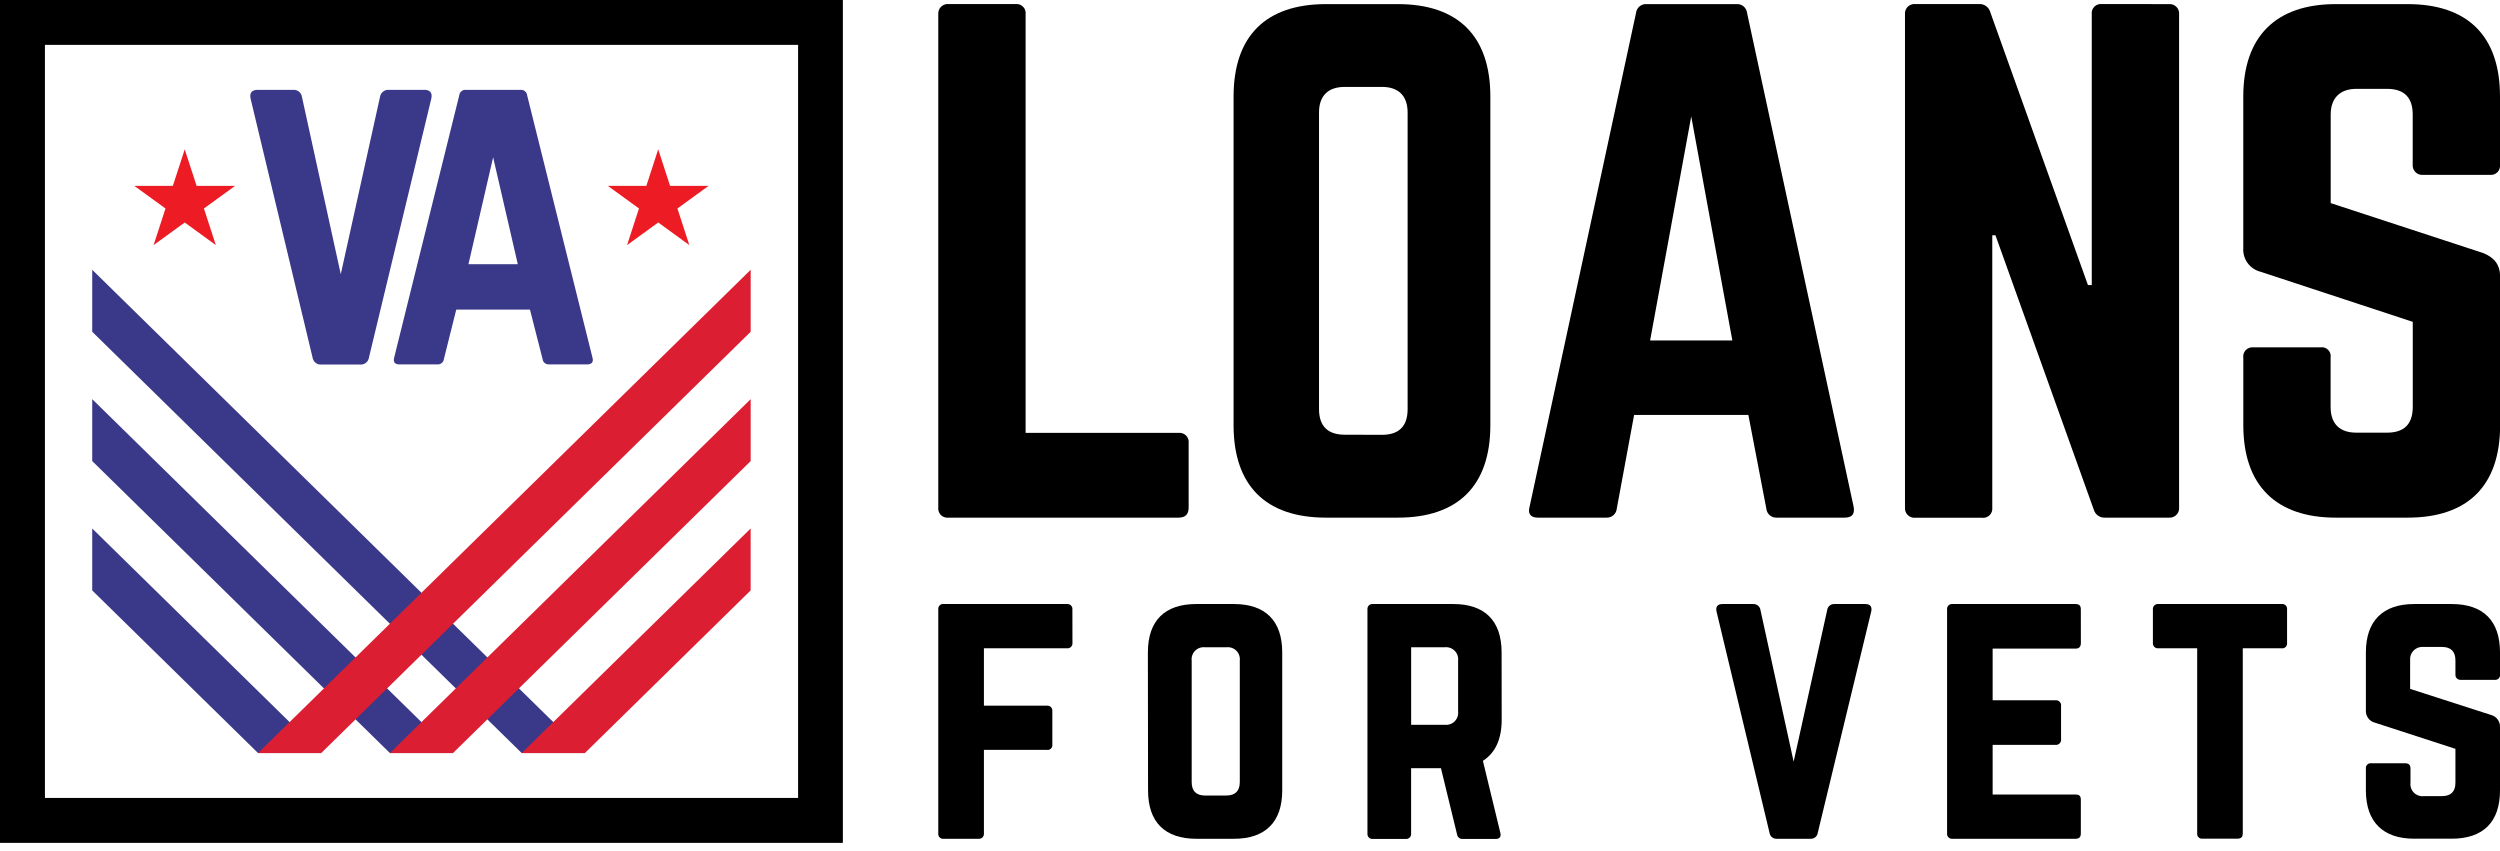
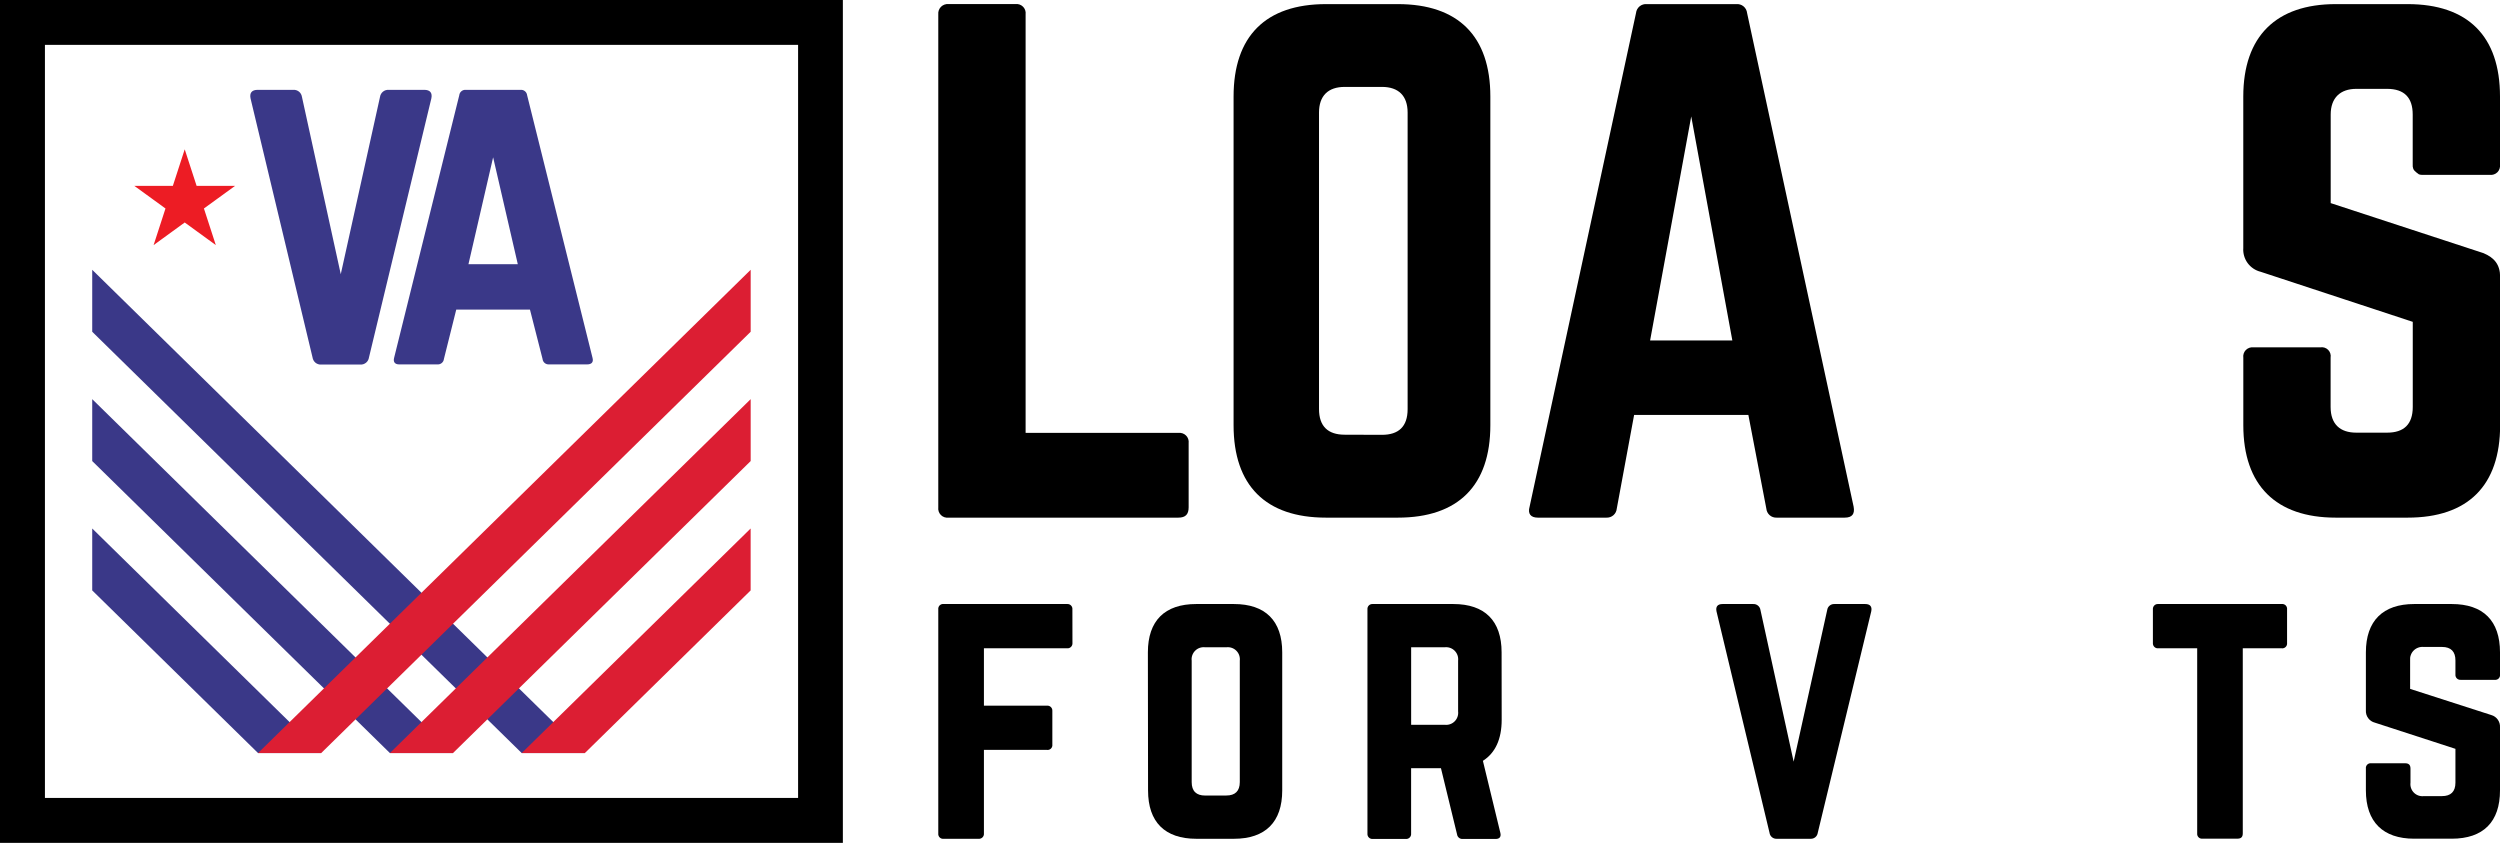
<svg xmlns="http://www.w3.org/2000/svg" width="144" height="49" viewBox="0 0 144 49" fill="none">
  <g clip-path="url(#clip0_1012_3405)">
    <path d="M59.075 24.935H67.873C67.954 24.925 68.035 24.933 68.112 24.959C68.188 24.985 68.258 25.028 68.315 25.085C68.372 25.142 68.416 25.212 68.442 25.289C68.468 25.365 68.476 25.447 68.466 25.527V29.224C68.466 29.631 68.281 29.816 67.873 29.816H54.637C54.557 29.826 54.476 29.818 54.399 29.792C54.322 29.766 54.253 29.723 54.196 29.666C54.138 29.608 54.095 29.539 54.069 29.462C54.043 29.386 54.035 29.304 54.045 29.224V0.824C54.038 0.745 54.048 0.665 54.075 0.59C54.103 0.514 54.146 0.446 54.203 0.39C54.259 0.334 54.328 0.291 54.403 0.264C54.478 0.237 54.558 0.227 54.637 0.234H58.483C58.563 0.224 58.645 0.232 58.721 0.258C58.797 0.284 58.867 0.327 58.924 0.384C58.981 0.441 59.025 0.51 59.051 0.586C59.077 0.663 59.086 0.744 59.075 0.824V24.935Z" fill="black" />
    <path d="M71.054 5.561C71.054 2.084 72.901 0.237 76.378 0.237H80.517C83.994 0.237 85.844 2.084 85.844 5.561V24.492C85.844 27.966 83.994 29.816 80.517 29.816H76.378C72.901 29.816 71.054 27.966 71.054 24.492V5.561ZM79.599 25.046C80.56 25.046 81.079 24.573 81.079 23.566V6.484C81.079 5.523 80.56 5.006 79.599 5.006H77.455C76.494 5.006 75.975 5.523 75.975 6.484V23.559C75.975 24.558 76.494 25.039 77.455 25.039L79.599 25.046Z" fill="black" />
    <path d="M102.333 29.816C102.187 29.823 102.043 29.772 101.933 29.676C101.823 29.579 101.754 29.444 101.741 29.297L100.706 23.9H94.125L93.126 29.297C93.113 29.444 93.044 29.579 92.934 29.676C92.824 29.772 92.68 29.823 92.534 29.816H88.579C88.171 29.816 87.987 29.593 88.105 29.186L94.234 0.753C94.242 0.678 94.264 0.605 94.299 0.538C94.335 0.471 94.383 0.412 94.442 0.364C94.501 0.316 94.568 0.28 94.64 0.259C94.713 0.237 94.789 0.229 94.864 0.237H100.003C100.078 0.229 100.154 0.237 100.227 0.259C100.299 0.28 100.367 0.316 100.425 0.364C100.484 0.412 100.532 0.471 100.568 0.538C100.603 0.605 100.626 0.678 100.633 0.753L106.769 29.186C106.843 29.593 106.696 29.816 106.253 29.816H102.333ZM97.415 6.707L95.046 19.611H99.783L97.415 6.707Z" fill="black" />
-     <path d="M124.924 0.237C125.003 0.229 125.084 0.239 125.159 0.266C125.234 0.293 125.302 0.336 125.359 0.392C125.415 0.449 125.459 0.517 125.486 0.592C125.513 0.667 125.523 0.747 125.516 0.827V29.224C125.523 29.303 125.513 29.384 125.486 29.459C125.459 29.534 125.415 29.602 125.359 29.659C125.302 29.715 125.234 29.759 125.159 29.786C125.084 29.813 125.004 29.823 124.924 29.816H121.263C121.114 29.827 120.966 29.786 120.844 29.699C120.723 29.613 120.635 29.486 120.597 29.342L114.939 13.553H114.755V29.231C114.765 29.311 114.757 29.393 114.731 29.469C114.705 29.546 114.662 29.616 114.605 29.673C114.547 29.73 114.478 29.773 114.401 29.799C114.325 29.826 114.243 29.834 114.163 29.823H110.319C110.24 29.83 110.159 29.82 110.084 29.793C110.009 29.766 109.941 29.722 109.884 29.666C109.828 29.609 109.784 29.541 109.757 29.466C109.73 29.391 109.72 29.311 109.727 29.231V0.824C109.72 0.745 109.73 0.665 109.757 0.59C109.784 0.514 109.828 0.446 109.884 0.39C109.941 0.334 110.009 0.291 110.084 0.264C110.159 0.237 110.24 0.227 110.319 0.234H113.978C114.127 0.222 114.275 0.263 114.397 0.35C114.519 0.437 114.606 0.563 114.643 0.708L120.266 16.421H120.486V0.824C120.475 0.744 120.483 0.663 120.509 0.586C120.535 0.509 120.579 0.44 120.636 0.383C120.693 0.326 120.763 0.283 120.84 0.257C120.916 0.231 120.998 0.224 121.078 0.234L124.924 0.237Z" fill="black" />
-     <path d="M138.676 0.237C142.153 0.237 144 2.084 144 5.561V9.48C144.01 9.56 144.002 9.641 143.976 9.718C143.951 9.794 143.907 9.864 143.851 9.921C143.794 9.978 143.724 10.021 143.648 10.047C143.572 10.074 143.49 10.082 143.41 10.072H139.564C139.485 10.079 139.405 10.069 139.329 10.042C139.254 10.015 139.186 9.971 139.13 9.915C139.073 9.858 139.03 9.79 139.003 9.715C138.975 9.64 138.965 9.56 138.972 9.48V6.596C138.972 5.634 138.499 5.118 137.495 5.118H135.725C134.802 5.118 134.248 5.634 134.248 6.596V11.699L143.048 14.581C143.676 14.842 144.007 15.247 144.007 15.95V24.492C144.007 27.966 142.16 29.816 138.683 29.816H134.541C131.103 29.816 129.215 27.966 129.215 24.492V20.608C129.203 20.528 129.21 20.445 129.235 20.367C129.26 20.29 129.303 20.219 129.36 20.161C129.418 20.103 129.487 20.058 129.565 20.032C129.642 20.005 129.724 19.996 129.805 20.007H133.651C133.732 19.993 133.815 19.999 133.893 20.024C133.971 20.049 134.042 20.092 134.1 20.15C134.158 20.208 134.201 20.279 134.226 20.357C134.251 20.435 134.257 20.518 134.243 20.599V23.441C134.243 24.44 134.797 24.921 135.721 24.921H137.497C138.458 24.921 138.975 24.447 138.975 23.441V18.538L130.212 15.654C129.912 15.58 129.647 15.402 129.464 15.153C129.281 14.903 129.192 14.596 129.213 14.287V5.561C129.213 2.084 131.107 0.237 134.539 0.237H138.676Z" fill="black" />
+     <path d="M138.676 0.237C142.153 0.237 144 2.084 144 5.561V9.48C144.01 9.56 144.002 9.641 143.976 9.718C143.951 9.794 143.907 9.864 143.851 9.921C143.794 9.978 143.724 10.021 143.648 10.047C143.572 10.074 143.49 10.082 143.41 10.072H139.564C139.485 10.079 139.405 10.069 139.329 10.042C139.073 9.858 139.03 9.79 139.003 9.715C138.975 9.64 138.965 9.56 138.972 9.48V6.596C138.972 5.634 138.499 5.118 137.495 5.118H135.725C134.802 5.118 134.248 5.634 134.248 6.596V11.699L143.048 14.581C143.676 14.842 144.007 15.247 144.007 15.95V24.492C144.007 27.966 142.16 29.816 138.683 29.816H134.541C131.103 29.816 129.215 27.966 129.215 24.492V20.608C129.203 20.528 129.21 20.445 129.235 20.367C129.26 20.29 129.303 20.219 129.36 20.161C129.418 20.103 129.487 20.058 129.565 20.032C129.642 20.005 129.724 19.996 129.805 20.007H133.651C133.732 19.993 133.815 19.999 133.893 20.024C133.971 20.049 134.042 20.092 134.1 20.15C134.158 20.208 134.201 20.279 134.226 20.357C134.251 20.435 134.257 20.518 134.243 20.599V23.441C134.243 24.44 134.797 24.921 135.721 24.921H137.497C138.458 24.921 138.975 24.447 138.975 23.441V18.538L130.212 15.654C129.912 15.58 129.647 15.402 129.464 15.153C129.281 14.903 129.192 14.596 129.213 14.287V5.561C129.213 2.084 131.107 0.237 134.539 0.237H138.676Z" fill="black" />
    <path d="M61.773 37.032C61.777 37.074 61.772 37.116 61.757 37.155C61.743 37.195 61.721 37.231 61.691 37.26C61.661 37.29 61.625 37.313 61.586 37.327C61.546 37.341 61.504 37.346 61.462 37.342H56.674V40.646H60.304C60.346 40.642 60.388 40.647 60.427 40.661C60.467 40.675 60.502 40.698 60.532 40.727C60.561 40.756 60.584 40.792 60.599 40.831C60.613 40.87 60.618 40.912 60.615 40.954V42.886C60.62 42.928 60.616 42.971 60.602 43.011C60.589 43.051 60.566 43.087 60.536 43.117C60.506 43.147 60.469 43.169 60.429 43.183C60.389 43.196 60.346 43.2 60.304 43.194H56.674V48.006C56.678 48.048 56.672 48.09 56.658 48.129C56.644 48.168 56.621 48.204 56.591 48.233C56.562 48.262 56.526 48.285 56.486 48.299C56.447 48.313 56.405 48.318 56.364 48.314H54.355C54.314 48.319 54.271 48.315 54.231 48.302C54.191 48.288 54.155 48.266 54.125 48.236C54.095 48.206 54.072 48.17 54.059 48.13C54.045 48.091 54.04 48.048 54.045 48.006V35.102C54.04 35.06 54.044 35.017 54.058 34.977C54.072 34.937 54.094 34.9 54.124 34.87C54.154 34.84 54.191 34.818 54.231 34.804C54.271 34.791 54.313 34.786 54.355 34.792H61.46C61.502 34.788 61.544 34.793 61.584 34.807C61.623 34.821 61.659 34.844 61.688 34.873C61.718 34.903 61.741 34.939 61.755 34.978C61.769 35.018 61.774 35.06 61.77 35.102L61.773 37.032Z" fill="black" />
    <path d="M66.118 37.574C66.118 35.758 67.085 34.792 68.901 34.792H71.073C72.889 34.792 73.856 35.758 73.856 37.574V45.532C73.856 47.348 72.889 48.314 71.073 48.314H68.911C67.094 48.314 66.128 47.348 66.128 45.532L66.118 37.574ZM70.639 45.821C71.141 45.821 71.412 45.569 71.412 45.048V38.057C71.424 37.953 71.413 37.847 71.379 37.747C71.345 37.647 71.289 37.557 71.214 37.482C71.14 37.407 71.049 37.351 70.95 37.316C70.85 37.282 70.744 37.27 70.639 37.283H69.415C69.31 37.27 69.204 37.282 69.105 37.316C69.005 37.351 68.914 37.407 68.84 37.482C68.765 37.556 68.708 37.647 68.674 37.747C68.639 37.846 68.628 37.953 68.641 38.057V45.051C68.641 45.572 68.913 45.823 69.415 45.823L70.639 45.821Z" fill="black" />
    <path d="M86.497 41.456C86.497 42.576 86.13 43.369 85.415 43.824L86.421 47.975C86.478 48.212 86.362 48.324 86.149 48.324H84.254C84.175 48.33 84.097 48.306 84.035 48.255C83.974 48.205 83.934 48.133 83.925 48.054L82.999 44.248H81.28V48.016C81.284 48.057 81.278 48.099 81.264 48.138C81.249 48.178 81.227 48.213 81.197 48.242C81.167 48.272 81.132 48.294 81.092 48.308C81.053 48.322 81.011 48.328 80.97 48.324H79.075C79.034 48.328 78.992 48.322 78.952 48.308C78.913 48.294 78.877 48.272 78.848 48.242C78.818 48.213 78.795 48.178 78.781 48.138C78.767 48.099 78.761 48.057 78.765 48.016V35.102C78.761 35.06 78.766 35.018 78.78 34.978C78.794 34.939 78.817 34.903 78.847 34.873C78.876 34.844 78.912 34.821 78.952 34.807C78.991 34.793 79.033 34.788 79.075 34.792H83.712C85.526 34.792 86.492 35.758 86.492 37.574L86.497 41.456ZM83.212 41.747C83.317 41.76 83.424 41.749 83.523 41.715C83.624 41.681 83.714 41.624 83.789 41.549C83.864 41.474 83.92 41.384 83.954 41.284C83.989 41.184 84 41.078 83.987 40.973V38.057C83.999 37.953 83.988 37.846 83.954 37.747C83.919 37.647 83.862 37.556 83.788 37.482C83.713 37.407 83.623 37.351 83.523 37.316C83.423 37.282 83.317 37.27 83.212 37.283H81.282V41.747H83.212Z" fill="black" />
    <path d="M107.437 34.792C107.726 34.792 107.842 34.946 107.783 35.218L104.704 47.966C104.691 48.067 104.64 48.16 104.561 48.224C104.482 48.289 104.382 48.321 104.28 48.314H102.348C102.246 48.321 102.145 48.289 102.067 48.224C101.988 48.16 101.937 48.067 101.924 47.966L98.871 35.218C98.814 34.946 98.93 34.792 99.219 34.792H100.976C101.078 34.785 101.179 34.817 101.258 34.882C101.337 34.946 101.389 35.038 101.403 35.14L103.314 43.871L105.246 35.14C105.259 35.039 105.31 34.946 105.389 34.882C105.468 34.817 105.569 34.785 105.67 34.792H107.437Z" fill="black" />
-     <path d="M119.858 37.032C119.858 37.226 119.78 37.361 119.55 37.361H114.776V40.336H118.407C118.45 40.332 118.493 40.339 118.534 40.355C118.574 40.37 118.61 40.395 118.64 40.426C118.67 40.458 118.692 40.496 118.705 40.537C118.719 40.578 118.723 40.622 118.717 40.665V42.576C118.723 42.619 118.719 42.663 118.705 42.704C118.692 42.745 118.67 42.783 118.64 42.814C118.61 42.846 118.574 42.87 118.534 42.886C118.493 42.902 118.45 42.908 118.407 42.905H114.776V45.764H119.548C119.785 45.764 119.856 45.861 119.856 46.074V48.006C119.856 48.198 119.778 48.314 119.548 48.314H112.443C112.403 48.316 112.363 48.309 112.326 48.294C112.288 48.279 112.255 48.256 112.227 48.227C112.199 48.198 112.178 48.163 112.165 48.125C112.153 48.087 112.148 48.046 112.152 48.006V35.102C112.148 35.062 112.152 35.021 112.165 34.983C112.177 34.944 112.198 34.909 112.226 34.879C112.254 34.85 112.288 34.827 112.325 34.812C112.363 34.797 112.403 34.79 112.443 34.792H119.548C119.785 34.792 119.856 34.908 119.856 35.102L119.858 37.032Z" fill="black" />
    <path d="M131.427 34.792C131.469 34.787 131.511 34.791 131.551 34.805C131.591 34.819 131.627 34.842 131.657 34.871C131.686 34.901 131.709 34.938 131.722 34.978C131.736 35.017 131.74 35.06 131.735 35.102V37.032C131.74 37.074 131.736 37.116 131.722 37.156C131.709 37.196 131.686 37.232 131.657 37.262C131.627 37.292 131.591 37.315 131.551 37.329C131.511 37.343 131.469 37.347 131.427 37.342H129.184V47.999C129.184 48.21 129.09 48.307 128.876 48.307H126.868C126.826 48.312 126.784 48.308 126.744 48.295C126.704 48.281 126.668 48.259 126.638 48.229C126.608 48.199 126.585 48.163 126.571 48.123C126.558 48.084 126.553 48.041 126.558 47.999V37.342H124.318C124.276 37.346 124.234 37.341 124.194 37.327C124.155 37.313 124.119 37.29 124.089 37.26C124.06 37.231 124.037 37.195 124.023 37.155C124.009 37.116 124.003 37.074 124.007 37.032V35.102C124.003 35.06 124.009 35.018 124.023 34.978C124.037 34.939 124.06 34.903 124.089 34.873C124.119 34.844 124.155 34.821 124.194 34.807C124.234 34.793 124.276 34.788 124.318 34.792H131.427Z" fill="black" />
    <path d="M141.22 34.792C143.036 34.792 144 35.758 144 37.574V38.848C144.006 38.89 144.002 38.933 143.989 38.973C143.975 39.013 143.953 39.05 143.923 39.08C143.893 39.11 143.857 39.133 143.817 39.146C143.777 39.16 143.734 39.164 143.692 39.159H141.741C141.699 39.162 141.657 39.157 141.618 39.142C141.579 39.128 141.543 39.105 141.514 39.076C141.485 39.046 141.462 39.01 141.448 38.971C141.434 38.932 141.429 38.89 141.433 38.848V38.038C141.433 37.536 141.182 37.264 140.658 37.264H139.597C139.493 37.254 139.388 37.267 139.29 37.303C139.191 37.338 139.102 37.395 139.028 37.469C138.954 37.543 138.897 37.632 138.862 37.731C138.826 37.829 138.813 37.934 138.823 38.038V39.68L143.498 41.186C143.65 41.229 143.783 41.323 143.874 41.453C143.965 41.582 144.01 41.738 144 41.896V45.527C144 47.343 143.036 48.309 141.22 48.309H139.055C137.26 48.309 136.275 47.343 136.275 45.527V44.272C136.269 44.23 136.274 44.188 136.287 44.148C136.301 44.108 136.323 44.072 136.353 44.042C136.383 44.012 136.419 43.99 136.459 43.976C136.499 43.963 136.541 43.958 136.583 43.964H138.534C138.747 43.964 138.844 44.061 138.844 44.272V45.084C138.831 45.188 138.842 45.295 138.876 45.394C138.911 45.494 138.967 45.584 139.042 45.659C139.116 45.733 139.207 45.79 139.306 45.824C139.406 45.858 139.512 45.869 139.616 45.856H140.658C141.161 45.856 141.433 45.605 141.433 45.084V43.133L136.796 41.626C136.64 41.587 136.502 41.495 136.407 41.365C136.312 41.236 136.265 41.077 136.275 40.916V37.574C136.275 35.758 137.26 34.792 139.055 34.792H141.22Z" fill="black" />
    <path d="M18.498 43.376L5.312 30.441V34.008L14.863 43.376H18.498Z" fill="#3A3888" />
    <path d="M26.093 43.376L5.312 22.991V26.557L22.458 43.376H26.093Z" fill="#3A3888" />
    <path d="M33.688 43.376L5.312 15.54V19.109L30.05 43.376H33.688Z" fill="#3A3888" />
    <path d="M30.05 43.376L43.237 30.441V34.008L33.688 43.376H30.05Z" fill="#DC1E33" />
    <path d="M22.458 43.376L43.239 22.991V26.557L26.093 43.376H22.458Z" fill="#DC1E33" />
    <path d="M14.863 43.376L43.239 15.54V19.109L18.501 43.376H14.863Z" fill="#DC1E33" />
    <path d="M24.44 5.175C24.779 5.175 24.914 5.355 24.845 5.672L21.252 20.592C21.236 20.709 21.176 20.816 21.084 20.892C20.993 20.967 20.876 21.006 20.757 20.999H18.498C18.38 21.006 18.263 20.967 18.171 20.892C18.08 20.816 18.02 20.709 18.003 20.592L14.432 5.672C14.366 5.355 14.501 5.175 14.839 5.175H16.895C17.013 5.167 17.13 5.205 17.223 5.28C17.315 5.355 17.375 5.462 17.392 5.58L19.628 15.794L21.889 5.58C21.906 5.462 21.967 5.356 22.058 5.281C22.15 5.206 22.266 5.168 22.384 5.175H24.44Z" fill="#3A3888" />
    <path d="M31.611 20.99C31.522 20.993 31.435 20.962 31.368 20.904C31.301 20.845 31.259 20.763 31.251 20.675L30.526 17.833H26.28L25.57 20.675C25.561 20.764 25.519 20.846 25.451 20.904C25.384 20.963 25.297 20.994 25.207 20.99H22.998C22.749 20.99 22.635 20.855 22.702 20.606L26.453 5.49C26.463 5.397 26.508 5.312 26.58 5.253C26.652 5.194 26.744 5.166 26.837 5.175H29.979C30.072 5.166 30.164 5.194 30.236 5.253C30.308 5.312 30.353 5.397 30.363 5.49L34.128 20.606C34.197 20.855 34.083 20.99 33.813 20.99H31.611ZM28.404 9.061L26.983 15.218H29.825L28.404 9.061Z" fill="#3A3888" />
    <path d="M10.64 8.601L11.325 10.707H13.539L11.746 12.009L12.431 14.117L10.64 12.815L8.848 14.117L9.532 12.009L7.739 10.707H9.956L10.64 8.601Z" fill="#ED1C24" />
-     <path d="M37.913 8.601L38.597 10.707H40.812L39.019 12.009L39.706 14.117L37.913 12.815L36.12 14.117L36.805 12.009L35.012 10.707H37.229L37.913 8.601Z" fill="#ED1C24" />
    <path d="M0 0V48.549H48.549V0H0ZM2.588 45.962V2.586H45.97V45.962H2.588Z" fill="black" />
  </g>
  <defs>
    <clipPath id="clip0_1012_3405">
      <rect width="144" height="48.551" fill="white" />
    </clipPath>
  </defs>
</svg>